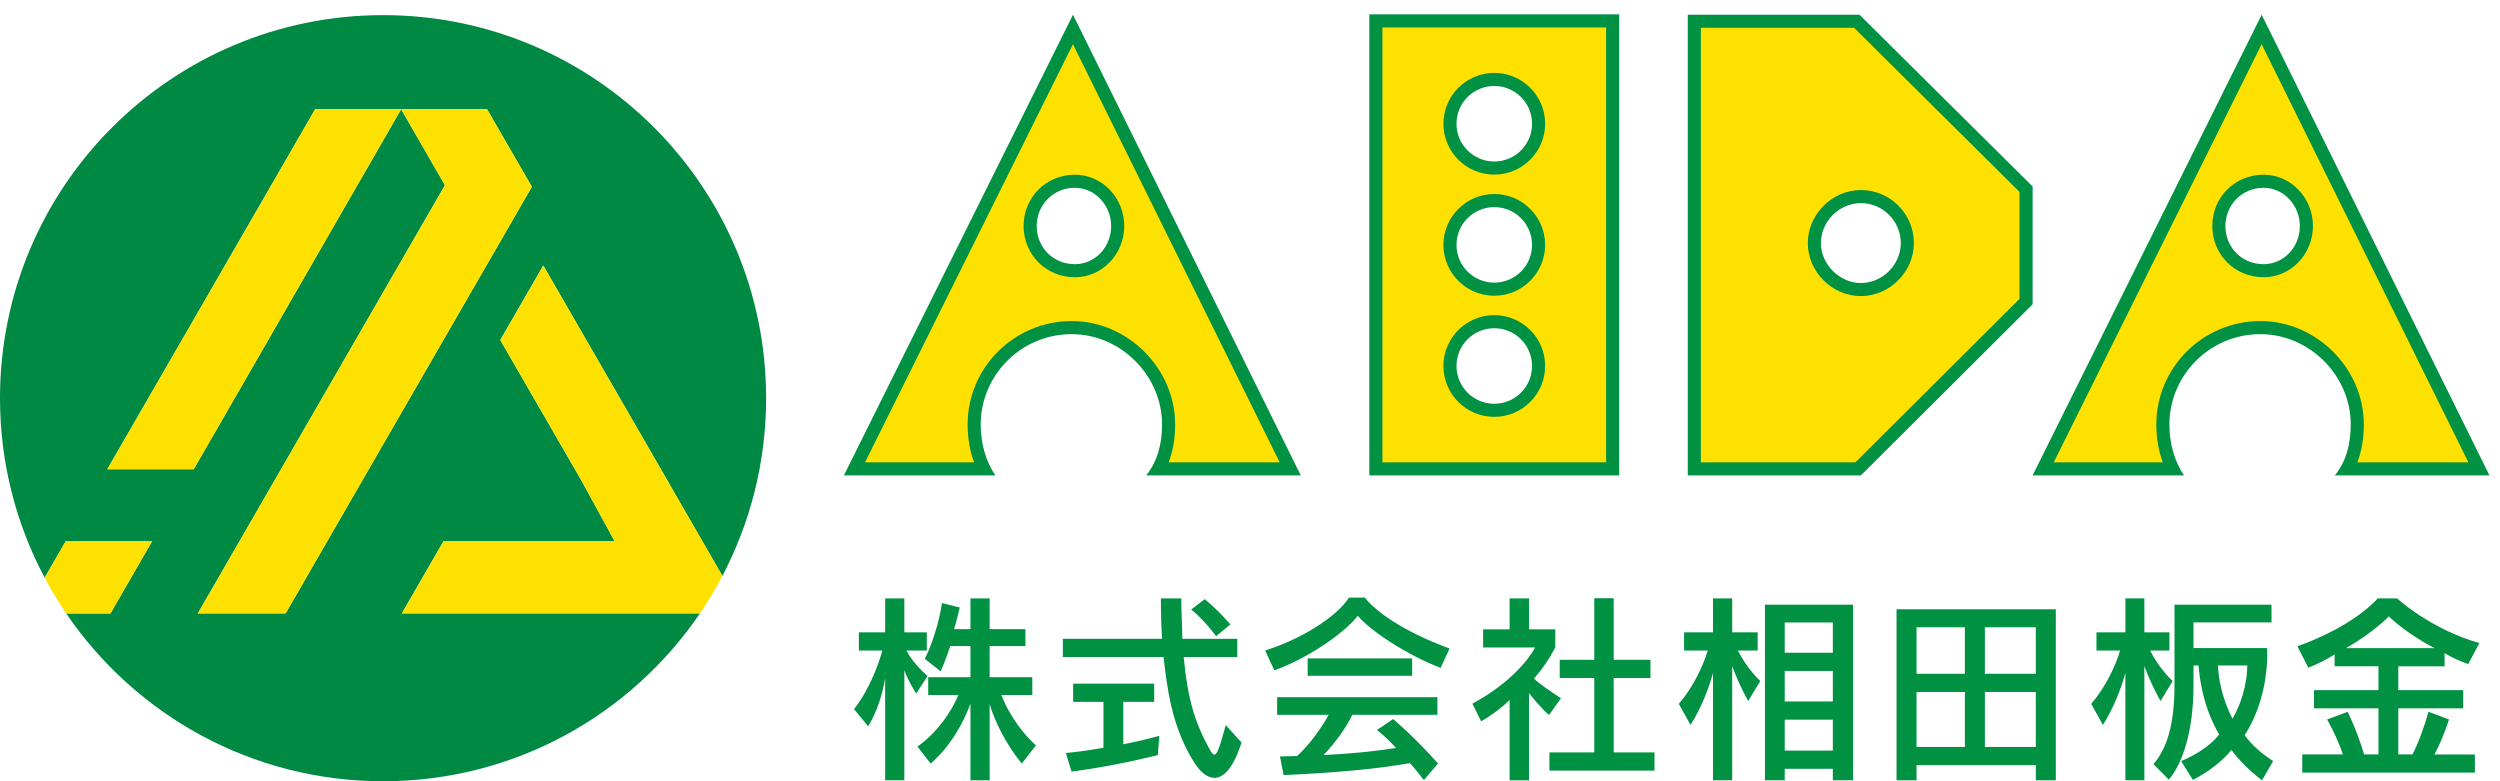
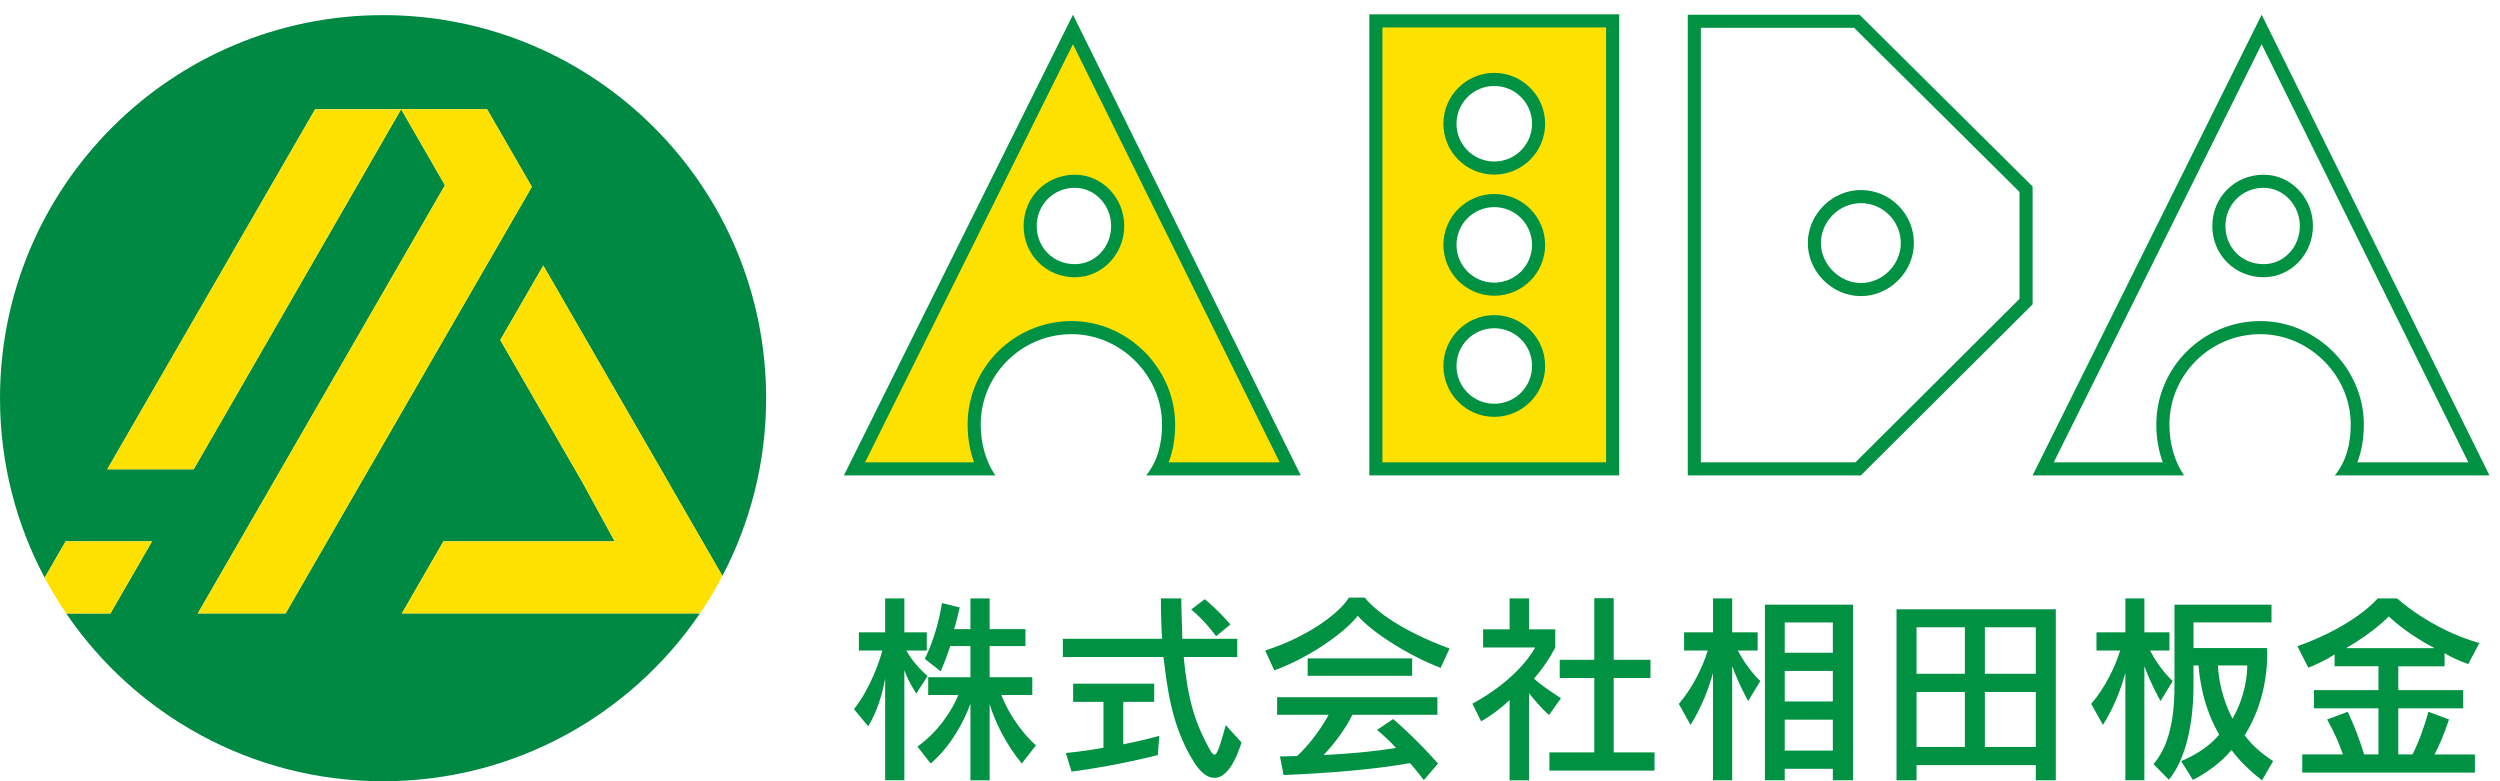
<svg xmlns="http://www.w3.org/2000/svg" id="uuid-4dab9a5d-7baf-40d5-aec9-910b2f955c1e" viewBox="0 0 343.671 107.396">
  <g id="uuid-71c77a49-41ce-4d7c-beb6-fd8516aad2d6">
    <path d="M159.245,64.451c.93-1.697,1.4-3.74,1.4-6.097,0-7.22-6.101-13.32-13.321-13.32-7.393,0-13.407,5.976-13.407,13.32,0,2.222.463,4.3,1.349,6.097h-17.802l30.034-60.4,29.866,60.4h-18.119ZM147.762,24.917c-3.447,0-6.148,2.7-6.148,6.147s2.701,6.147,6.148,6.147c3.245,0,5.886-2.758,5.886-6.147s-2.641-6.147-5.886-6.147Z" fill="#ffe100" />
    <path d="M147.495,6.078l28.42,57.474h-15.261c.593-1.531.891-3.269.891-5.197,0-7.708-6.512-14.22-14.221-14.22-7.889,0-14.307,6.379-14.307,14.22,0,1.846.302,3.601.887,5.197h-14.987l28.579-57.474M147.762,38.113c3.742,0,6.785-3.162,6.785-7.048s-3.044-7.048-6.785-7.048c-3.952,0-7.048,3.096-7.048,7.048s3.096,7.048,7.048,7.048M147.5,2.026l-31.489,63.326h20.818c-1.312-1.924-2.012-4.374-2.012-6.997,0-6.735,5.51-12.42,12.507-12.42,6.735,0,12.421,5.685,12.421,12.42,0,2.624-.612,5.073-2.186,6.997h21.255L147.5,2.026h0ZM147.762,36.313c-3.061,0-5.248-2.362-5.248-5.248,0-2.799,2.186-5.248,5.248-5.248,2.799,0,4.985,2.449,4.985,5.248,0,2.886-2.186,5.248-4.985,5.248h0Z" fill="#009143" />
-     <path d="M322.654,64.451c.93-1.697,1.4-3.74,1.4-6.097,0-7.22-6.101-13.32-13.321-13.32-7.394,0-13.408,5.976-13.408,13.32,0,2.222.463,4.3,1.349,6.097h-17.801l30.034-60.4,29.865,60.4h-18.118ZM311.17,24.917c-3.447,0-6.148,2.7-6.148,6.147s2.701,6.147,6.148,6.147c3.245,0,5.886-2.758,5.886-6.147s-2.641-6.147-5.886-6.147Z" fill="#ffe100" />
    <path d="M310.904,6.078l28.42,57.474h-15.261c.593-1.531.891-3.269.891-5.197,0-7.708-6.512-14.22-14.221-14.22-7.889,0-14.307,6.379-14.307,14.22,0,1.846.302,3.601.887,5.197h-14.987l28.579-57.474M311.171,38.113c3.742,0,6.785-3.162,6.785-7.048s-3.044-7.048-6.785-7.048c-3.952,0-7.048,3.096-7.048,7.048s3.096,7.048,7.048,7.048M310.908,2.026l-31.489,63.326h20.818c-1.312-1.924-2.012-4.374-2.012-6.997,0-6.735,5.51-12.42,12.507-12.42,6.735,0,12.421,5.685,12.421,12.42,0,2.624-.612,5.073-2.186,6.997h21.255l-31.313-63.326h0ZM311.171,36.313c-3.061,0-5.248-2.362-5.248-5.248,0-2.799,2.186-5.248,5.248-5.248,2.799,0,4.985,2.449,4.985,5.248,0,2.886-2.186,5.248-4.985,5.248h0Z" fill="#009143" />
-     <path d="M232.917,64.451V2.926h22.338l23.265,23.085v15.449l-23.081,22.992h-22.521ZM255.81,27.024c-3.465,0-6.393,2.926-6.393,6.391,0,3.404,2.987,6.391,6.393,6.391,3.464,0,6.391-2.926,6.391-6.391,0-3.524-2.867-6.391-6.391-6.391Z" fill="#ffe100" />
    <path d="M254.884,3.826l22.735,22.559v14.701l-22.553,22.466h-21.25V3.826h21.068M255.81,40.705c3.952,0,7.29-3.339,7.29-7.291,0-4.02-3.27-7.29-7.29-7.29-3.953,0-7.292,3.339-7.292,7.29,0,3.952,3.339,7.291,7.292,7.291M255.626,2.026h-23.61v63.326h23.794l23.61-23.518v-16.198l-23.794-23.61h0ZM255.81,38.905c-2.928,0-5.492-2.563-5.492-5.491,0-3.02,2.563-5.49,5.492-5.49,3.019,0,5.49,2.471,5.49,5.49,0,2.928-2.471,5.491-5.49,5.491h0Z" fill="#009143" />
    <path d="M189.141,64.451V2.872h32.547v61.579h-32.547ZM205.415,44.221c-3.358,0-6.092,2.733-6.092,6.092s2.733,6.092,6.092,6.092,6.092-2.733,6.092-6.092-2.733-6.092-6.092-6.092ZM205.415,27.571c-3.358,0-6.092,2.733-6.092,6.092s2.733,6.091,6.092,6.091,6.092-2.732,6.092-6.091-2.733-6.092-6.092-6.092ZM205.415,10.92c-3.358,0-6.092,2.733-6.092,6.092s2.733,6.091,6.092,6.091,6.092-2.732,6.092-6.091-2.733-6.092-6.092-6.092Z" fill="#ffe100" />
    <path d="M220.788,3.772v59.78h-30.747V3.772h30.747M205.415,24.003c3.855,0,6.992-3.136,6.992-6.992s-3.136-6.992-6.992-6.992-6.992,3.136-6.992,6.992,3.136,6.992,6.992,6.992M205.415,40.654c3.855,0,6.992-3.136,6.992-6.991s-3.136-6.992-6.992-6.992-6.992,3.136-6.992,6.992,3.136,6.991,6.992,6.991M205.415,57.304c3.855,0,6.992-3.136,6.992-6.992s-3.136-6.992-6.992-6.992-6.992,3.136-6.992,6.992,3.136,6.992,6.992,6.992M222.588,1.972h-34.347v63.38h34.347V1.972h0ZM205.415,22.203c-2.867,0-5.192-2.324-5.192-5.192s2.324-5.192,5.192-5.192,5.192,2.324,5.192,5.192-2.324,5.192-5.192,5.192h0ZM205.415,38.854c-2.867,0-5.192-2.324-5.192-5.191s2.324-5.192,5.192-5.192,5.192,2.324,5.192,5.192-2.324,5.191-5.192,5.191h0ZM205.415,55.504c-2.867,0-5.192-2.324-5.192-5.192s2.324-5.191,5.192-5.191,5.192,2.324,5.192,5.191-2.324,5.192-5.192,5.192h0Z" fill="#009143" />
    <path d="M121.68,107.266v-14.004c-.361,2.056-1.028,4.418-2.334,6.585l-1.945-2.362c2.307-2.945,3.557-6.752,3.89-8.058h-3.223v-2.501h3.612v-4.668h2.64v4.668h3.084v2.501h-2.807c1.056,1.973,2.917,3.501,2.917,3.501l-1.556,2.418s-1.139-1.751-1.639-3.224v15.144h-2.64ZM140.463,104.96c-2.223-2.695-3.751-5.891-4.418-8.169v10.476h-2.64v-10.531c-.889,2.474-2.75,5.919-5.474,8.225l-1.806-2.334c2.862-2.028,4.807-5.057,5.613-7.085h-4.14v-2.445h5.807v-4.279h-2.778c-.5,1.584-1.306,3.474-1.306,3.474l-2.195-1.723s1.667-3.112,2.362-7.669l2.445.611c-.25,1-.5,2.139-.778,2.973h2.25v-4.224h2.64v4.224h4.918v2.334h-4.918v4.279h5.863v2.445h-4.251c.639,1.75,2.25,4.668,4.751,6.919l-1.945,2.5Z" fill="#009143" />
    <path d="M170.67,102.07c-1.111,3.501-2.445,4.863-3.723,4.863-1,0-1.973-.834-2.779-2.112-3.167-5.001-3.723-10.392-4.224-14.504h-13.837v-2.501h13.643c-.111-1.751-.167-3.585-.167-5.558h2.806c0,2.028.139,3.862.139,5.558h7.558v2.501h-7.363c.528,5.695,1.528,8.975,3.473,12.531.306.556.528.889.75.889.389,0,.75-1.139,1.556-4.057l2.167,2.39ZM159.167,103.793s-5.585,1.473-11.865,2.278l-.778-2.556c1.75-.167,3.445-.417,5.168-.723v-6.308h-4.168v-2.501h11.143v2.501h-4.251v5.835c2.945-.583,4.946-1.167,4.946-1.167l-.194,2.64ZM167.169,87.455s-1.5-2.112-3.417-3.668l1.861-1.417c1.973,1.611,3.529,3.474,3.529,3.474l-1.973,1.611Z" fill="#009143" />
    <path d="M198.044,91.817c-4.558-1.75-9.559-5.002-11.393-7.169-1.862,2.418-6.947,5.891-11.476,7.502l-1.25-2.723c6.03-1.945,10.309-5.252,11.503-7.28h2.195c1.417,1.834,5.141,4.613,11.643,7.003l-1.223,2.667ZM195.738,107.239c-.667-.862-1.278-1.64-1.917-2.335-4.974.89-11.365,1.39-17.367,1.64l-.5-2.556c.861,0,1.584-.056,2.362-.056,2.056-1.918,3.557-4.252,4.334-5.669h-7.085v-2.417h22.034v2.417h-11.698c-.722,1.528-2.195,3.695-3.945,5.529,5.029-.25,8.002-.667,9.947-.973-1.223-1.389-2.612-2.473-2.612-2.473l2.223-1.5s2.889,2.417,6.168,6.112l-1.945,2.279ZM179.761,92.901v-2.39h14.366v2.39h-14.366Z" fill="#009143" />
    <path d="M207.523,107.266v-11.031c-.89.861-2.362,2.057-3.918,2.918l-1.195-2.418c6.641-3.612,8.614-7.725,8.614-7.725h-7.142v-2.5h3.641v-4.252h2.667v4.252h3.612v2.473s-.861,1.89-2.918,4.307c.751.75,2.224,1.723,3.696,2.695l-1.64,2.307c-1.167-1.028-2.14-2.251-2.751-3.001v11.976h-2.667ZM212.996,105.932v-2.501h6.168v-10.225h-4.751v-2.501h4.751v-8.475h2.668v8.475h5.057v2.501h-5.057v10.225h5.612v2.501h-14.448Z" fill="#009143" />
    <path d="M235.48,107.266v-14.755c-.556,2.057-1.556,4.724-3.084,7.142l-1.611-2.89c1.973-2.307,3.334-5.196,3.973-7.336h-3.251v-2.501h3.974v-4.668h2.64v4.668h3.501v2.501h-2.723c1.361,2.64,3.084,4.196,3.084,4.196l-1.667,2.75s-1.278-2.278-2.195-4.807v15.699h-2.64ZM251.957,107.266v-1.584h-6.613v1.584h-2.723v-24.146h12.114v24.146h-2.778ZM251.957,85.565h-6.613v4.168h6.613v-4.168ZM251.957,92.234h-6.613v4.195h6.613v-4.195ZM251.957,98.931h-6.613v4.251h6.613v-4.251Z" fill="#009143" />
    <path d="M279.859,107.266v-2.084h-16.395v2.084h-2.751v-23.507h21.896v23.507h-2.751ZM270.106,86.232h-6.642v6.391h6.642v-6.391ZM270.106,95.124h-6.642v7.558h6.642v-7.558ZM279.859,86.232h-7.002v6.391h7.002v-6.391ZM279.859,95.124h-7.002v7.558h7.002v-7.558Z" fill="#009143" />
    <path d="M292.171,107.266v-14.755c-.556,2.057-1.556,4.724-3.084,7.142l-1.611-2.89c1.973-2.307,3.334-5.196,3.973-7.336h-3.251v-2.501h3.974v-4.668h2.612v4.668h3.445v2.501h-2.667c1.361,2.64,3.111,4.196,3.111,4.196l-1.667,2.75s-1.306-2.278-2.223-4.807v15.699h-2.612ZM310.955,107.266c-1.668-1.278-3.168-2.751-4.196-4.168-1.194,1.473-3.195,3.057-5.307,4.112l-1.612-2.584c2.14-.89,4.029-2.167,5.224-3.64-2.223-3.835-2.694-7.725-2.834-9.503h-.694v2.723c0,6.475-1.556,10.809-3.39,12.977l-2.112-2.14c1.834-2.14,2.89-5.391,2.89-10.837v-11.087h13.338v2.445h-10.726v3.529h10.114s.027.306.027.833c0,1.917-.306,6.78-3.111,11.143.972,1.334,2.223,2.445,3.917,3.557l-1.527,2.64ZM304.898,91.484c.056,1.583.5,4.445,2,7.308,1.751-3.029,2.028-6.002,2.028-7.308h-4.028Z" fill="#009143" />
    <path d="M316.489,106.211v-2.501h5.585c-.473-1.417-1.167-3.001-2.168-4.807l2.834-1.057c.945,2.028,1.668,3.918,2.251,5.863h1.973v-6.335h-8.863v-2.501h8.863v-3.279h-6.029v-1.639c-1.056.694-2.251,1.278-3.612,1.834l-1.5-2.945c8.086-2.918,11.031-6.586,11.031-6.586h2.667s4.557,4.224,11.309,6.141l-1.527,2.89c-1.167-.416-2.307-.917-3.251-1.5v1.806h-6.363v3.279h8.919v2.501h-8.919v6.335h1.944c.723-1.361,1.557-3.529,2.195-5.863l2.835,1.057c-.667,2.028-1.418,3.751-2.001,4.807h5.558v2.501h-23.729ZM334.661,89.095c-4.085-2.14-6.28-4.363-6.28-4.363,0,0-1.917,2.084-5.862,4.363h12.143Z" fill="#009143" />
    <path d="M90.219,84.324h-34.975l5.721-9.912h23.537l-4.508-8.237-1.976-3.427-.419-.725-2.885-5.006-.003.007-5.937-10.282.006-.01,5.905-10.225,17.348,30.045-.006-.01-.003.007,7.282,12.619c3.833-7.303,6.012-15.61,6.012-24.43,0-29.083-23.576-52.659-52.659-52.659S0,25.654,0,54.737c0,8.921,2.226,17.319,6.141,24.682l2.888-5.003h11.871l-5.721,9.912h-6.08c9.476,13.922,25.449,23.068,43.56,23.068,18.113,0,34.087-9.148,43.563-23.073h-6.003ZM14.753,64.509h-.003L43.325,15.019h11.814c-7.1,12.317-16.211,28.144-24.483,42.503l-4.031,6.986h-11.871ZM44.977,74.416l-2.859,4.956-2.859,4.954h-12.065l5.721-9.912,4.346-7.53,4.365-7.565,19.543-33.857-6.023-10.451h11.814l-.006.007.121.208,3.018,5.227,2.395,4.145.626,1.08-5.947,10.302-.003-.003-22.189,38.438h.003Z" fill="#008942" />
    <path d="M20.9,74.416h-11.871l-2.888,5.003c.9,1.693,1.885,3.333,2.958,4.909h6.08l5.721-9.912Z" fill="#ffe100" />
    <path d="M92.027,66.542l.006.01-17.348-30.045-5.905,10.225-.006.01,5.937,10.282.003-.007,2.885,5.006.419.725,1.976,3.427,4.508,8.237h-23.537l-5.721,9.912h40.979c1.124-1.652,2.149-3.376,3.083-5.156l-7.282-12.619.003-.007Z" fill="#ffe100" />
    <path d="M55.139,15.019h-11.814l-28.574,49.49h11.874l4.031-6.986c8.272-14.36,17.383-30.186,24.483-42.503Z" fill="#ffe100" />
    <polygon points="67.166 35.981 73.113 25.679 72.487 24.599 70.092 20.454 67.074 15.228 66.953 15.019 66.959 15.012 55.145 15.012 61.168 25.463 41.625 59.319 37.26 66.884 32.915 74.414 27.193 84.326 39.259 84.326 42.118 79.372 44.977 74.416 44.974 74.416 67.163 35.978 67.166 35.981" fill="#ffe100" />
  </g>
</svg>